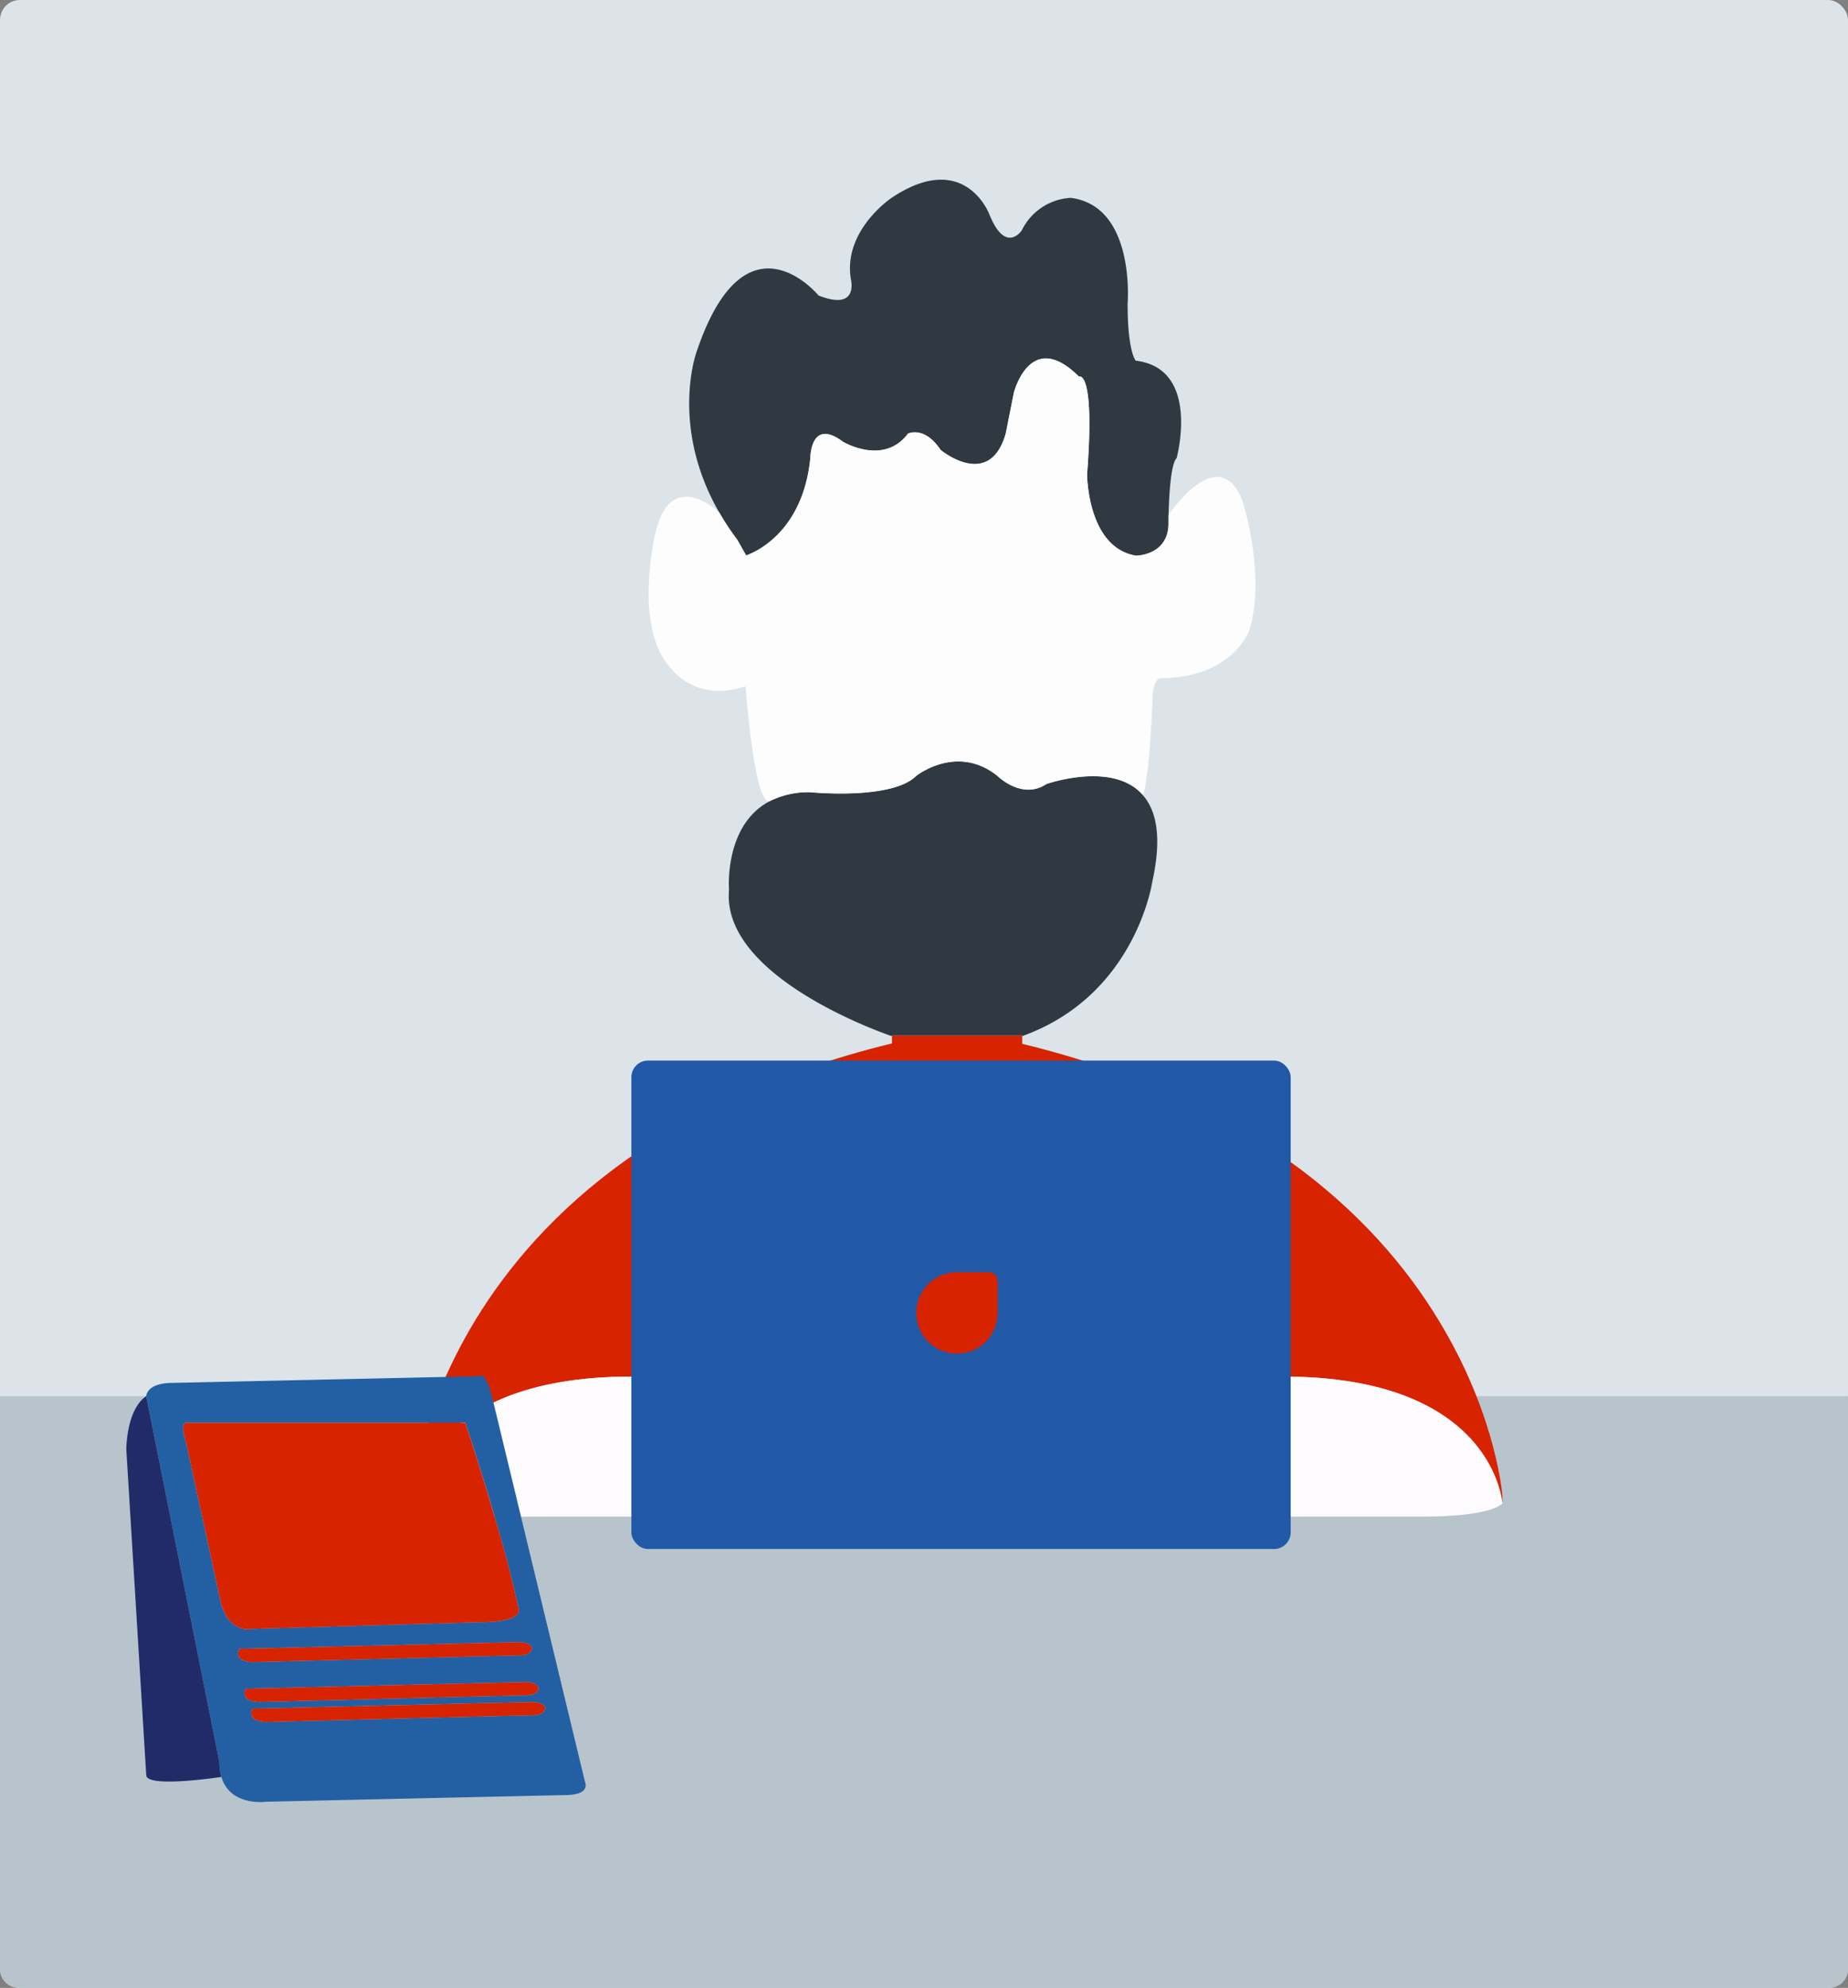
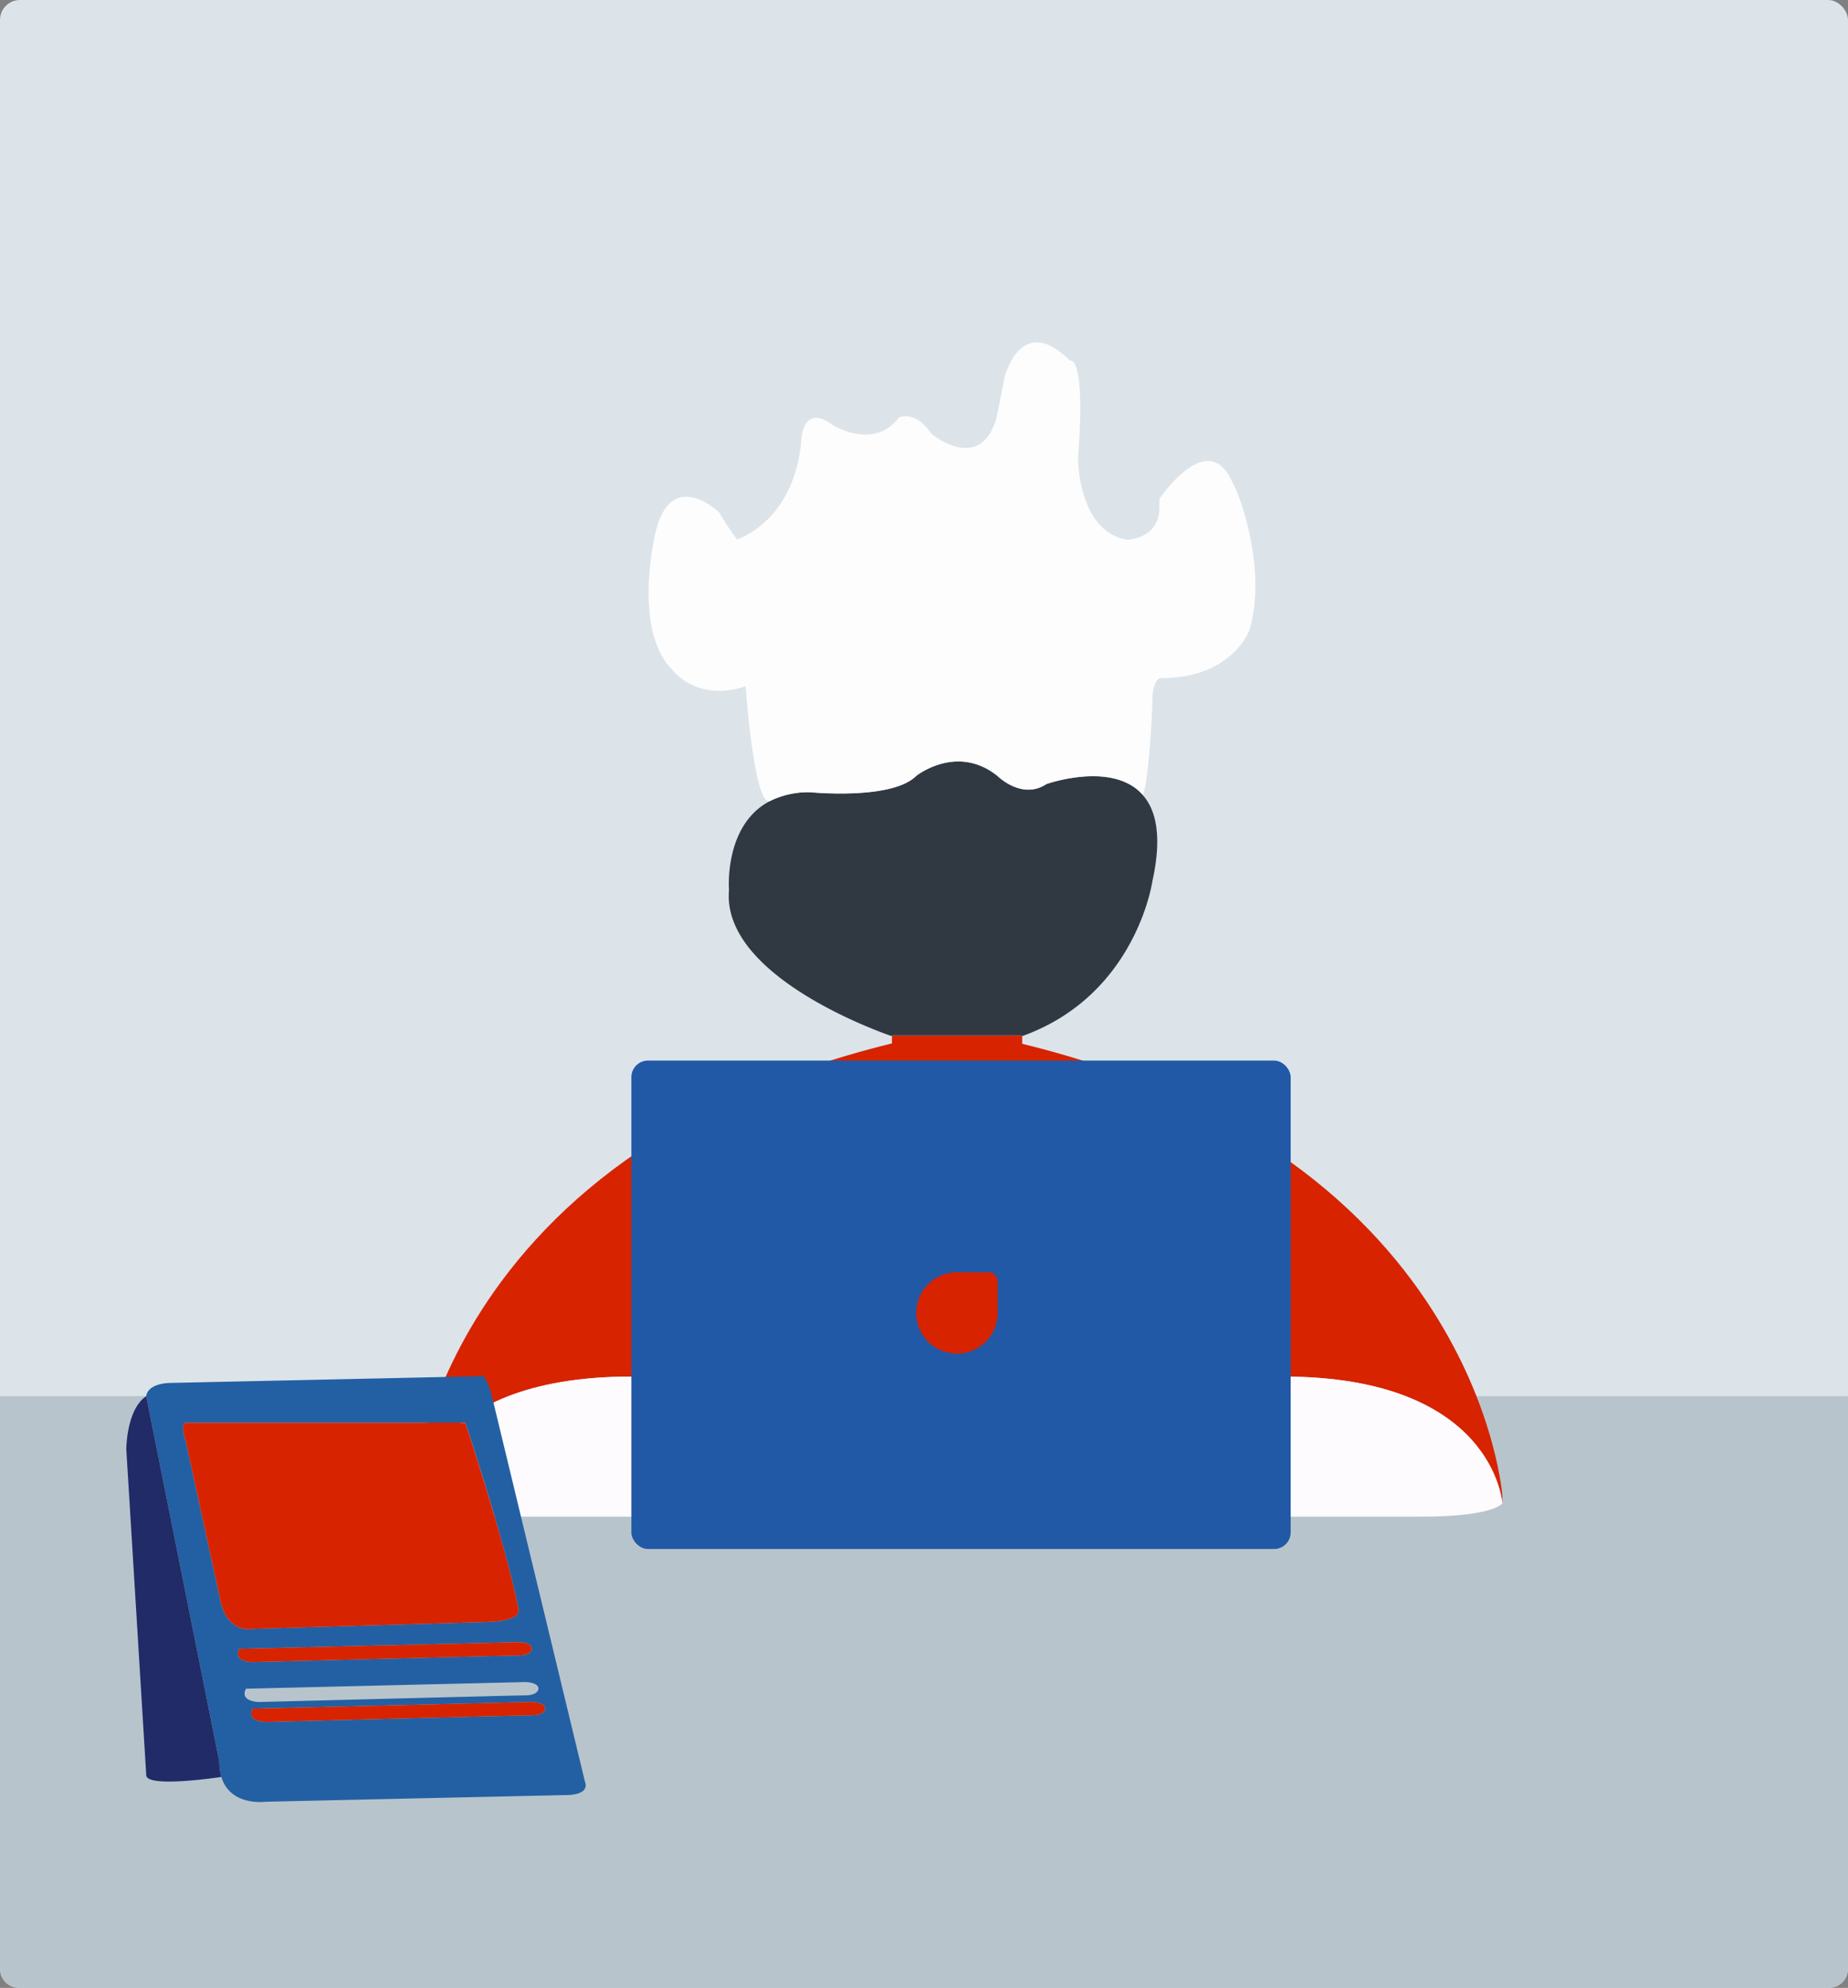
<svg xmlns="http://www.w3.org/2000/svg" viewBox="0 0 278 299">
  <rect x="0" y="0" width="278" height="299" fill="#808080" stroke="none" />
  <title>slide1_4</title>
  <g id="Livello_2" data-name="Livello 2">
    <g id="Livello_4" data-name="Livello 4">
      <rect width="278" height="299" rx="3" ry="3" style="fill:#dce4ea" />
      <path d="M0,210v86.41A2.83,2.83,0,0,0,3,299H275a2.83,2.83,0,0,0,3-2.59V210Z" style="fill:#b8c4cc" />
      <path d="M226,224.94v1.18s-1.22-19.07-33.06-19.07H95c-31.84,0-33.06,19.07-33.06,19.07v-1.18s.8-11.29,8.75-25c9-15.51,27.09-34.11,63.49-43v-1.2h19.59V157c36.41,8.87,54.52,27.47,63.49,43C225.19,213.65,226,224.94,226,224.94Z" style="fill:#d72300" />
      <path d="M226,226.12s-1.22,2-12.25,2H74.16c-11,0-12.24-2-12.24-2S63.14,207.05,95,207.05h98C224.78,207.05,226,226.12,226,226.12Z" style="fill:#fdfbfe" />
      <rect x="94.98" y="159.52" width="99.18" height="73.47" rx="2.5" ry="2.5" style="fill:#2159a6" />
      <path d="M150.08,192.72v4.76a6.12,6.12,0,1,1-6.12-6.12h4.76A1.36,1.36,0,0,1,150.08,192.72Z" style="fill:#d72300" />
-       <path d="M177,68.91c-.93.93-1.15,6.16-1.21,8.57,0,.75,0,1.23,0,1.23,0,4.89-4.9,4.89-4.9,4.89-7.35-1.22-7.35-12.24-7.35-12.24,1.22-15.92-1.22-14.69-1.22-14.69-7.35-7.35-9.8,2.44-9.8,2.44l-1.22,6.13c-2.45,8.57-9.8,2.45-9.8,2.45-2.45-3.68-4.9-2.45-4.9-2.45-3.67,4.9-9.79,1.22-9.79,1.22-4.9-3.67-4.9,2.45-4.9,2.45-1.13,11.32-8.54,14.27-9.65,14.65l-.19-.32-1.18-2.08a38,38,0,0,1-2.65-4c-7.52-13-3.48-24.15-3.48-24.15,7.35-22,18.37-8.57,18.37-8.57C129.26,46.87,128,42,128,42c-1.22-7.35,6.12-12.24,6.12-12.24,11-7.35,14.7,2.45,14.7,2.45,2.45,6.12,4.89,2.44,4.89,2.44a8.71,8.71,0,0,1,7.35-4.89c9.8,1.22,8.57,15.92,8.57,15.92,0,7.34,1.23,8.57,1.23,8.57C180.69,55.44,177,68.91,177,68.91Z" style="fill:#303942" />
      <path d="M173.35,132.58s-2.45,17.15-19.6,23.27v-.1H134.16v.1s-25.71-8.57-24.49-22c0,0-.81-9.74,6.15-13.36h0a13,13,0,0,1,6.06-1.32s12.24,1.22,15.92-2.45c0,0,6.12-4.9,12.24,0,0,0,3.67,3.67,7.35,1.22,0,0,10-3.54,14.52,1.65v0C173.93,121.86,174.84,125.85,173.35,132.58Z" style="fill:#303942" />
-       <path d="M188,94.63S185.59,102,174.57,102c0,0-1.22,0-1.22,3.68,0,0-.35,10.64-1.4,13.89-4.51-5.19-14.52-1.65-14.52-1.65-3.68,2.45-7.35-1.22-7.35-1.22-6.12-4.9-12.24,0-12.24,0-3.68,3.67-15.92,2.45-15.92,2.45a13,13,0,0,0-6.06,1.32h0c-2.38,1.11-3.7-17.25-3.7-17.25-7.35,2.45-11-2.45-11-2.45C95,94.63,98.65,79.93,98.65,79.93c2.45-9.79,9.58-2.8,9.58-2.8h0a38,38,0,0,0,2.65,4l1.18,2.08.19.32c1.11-.38,8.52-3.33,9.65-14.65,0,0,0-6.12,4.9-2.45,0,0,6.12,3.68,9.79-1.22,0,0,2.45-1.23,4.9,2.45,0,0,7.35,6.12,9.8-2.45l1.22-6.13s2.45-9.79,9.8-2.44c0,0,2.44-1.23,1.22,14.69,0,0,0,11,7.35,12.24,0,0,4.9,0,4.9-4.89,0,0,0-.48,0-1.23,0,0,7.33-11,11-2.45C186.82,75,190.49,86.05,188,94.63Z" style="fill:#fdfdfd" />
+       <path d="M188,94.63S185.59,102,174.57,102c0,0-1.22,0-1.22,3.68,0,0-.35,10.64-1.4,13.89-4.51-5.19-14.52-1.65-14.52-1.65-3.68,2.45-7.35-1.22-7.35-1.22-6.12-4.9-12.24,0-12.24,0-3.68,3.67-15.92,2.45-15.92,2.45a13,13,0,0,0-6.06,1.32h0c-2.38,1.11-3.7-17.25-3.7-17.25-7.35,2.45-11-2.45-11-2.45C95,94.63,98.65,79.93,98.65,79.93c2.45-9.79,9.58-2.8,9.58-2.8h0a38,38,0,0,0,2.65,4c1.11-.38,8.52-3.33,9.65-14.65,0,0,0-6.12,4.9-2.45,0,0,6.12,3.68,9.79-1.22,0,0,2.45-1.23,4.9,2.45,0,0,7.35,6.12,9.8-2.45l1.22-6.13s2.45-9.79,9.8-2.44c0,0,2.44-1.23,1.22,14.69,0,0,0,11,7.35,12.24,0,0,4.9,0,4.9-4.89,0,0,0-.48,0-1.23,0,0,7.33-11,11-2.45C186.82,75,190.49,86.05,188,94.63Z" style="fill:#fdfdfd" />
      <path d="M88,268,74,210c-1-4-2-3-2-3l-46,1c-4,0-4,2-4,2l11,55a8,8,0,0,0,.3,2.27C34.65,271.76,40,271,40,271l45-1C89,270,88,268,88,268ZM33,240l-5-23s-1-3,0-3H70s6,18,8,28c0,0,1,2-6,2l-34,1S34,246,33,240Zm3,8,42-1s2,0,2,1c0,0,0,1-2,1-1,0-40,1-40,1S35,250,36,248Zm1,6,42-1s2,0,2,1c0,0,0,1-2,1-1,0-40,1-40,1S36,256,37,254Zm43,4c-1,0-40,1-40,1s-3,0-2-2l42-1s2,0,2,1C82,257,82,258,80,258Z" style="fill:#2360a3" />
      <path d="M72,244l-34,1s-4,1-5-5l-5-23s-1-3,0-3H70s6,18,8,28C78,242,79,244,72,244Z" style="fill:#d72300" />
      <path d="M80,248s0,1-2,1c-1,0-40,1-40,1s-3,0-2-2l42-1S80,247,80,248Z" style="fill:#d72300" />
-       <path d="M81,254s0,1-2,1c-1,0-40,1-40,1s-3,0-2-2l42-1S81,253,81,254Z" style="fill:#d72300" />
      <path d="M82,257s0,1-2,1c-1,0-40,1-40,1s-3,0-2-2l42-1S82,256,82,257Z" style="fill:#d72300" />
      <path d="M33.3,267.27S22,269,22,267l-3-49s0-6,3-8l11,55A8,8,0,0,0,33.3,267.27Z" style="fill:#212b68" />
    </g>
  </g>
</svg>